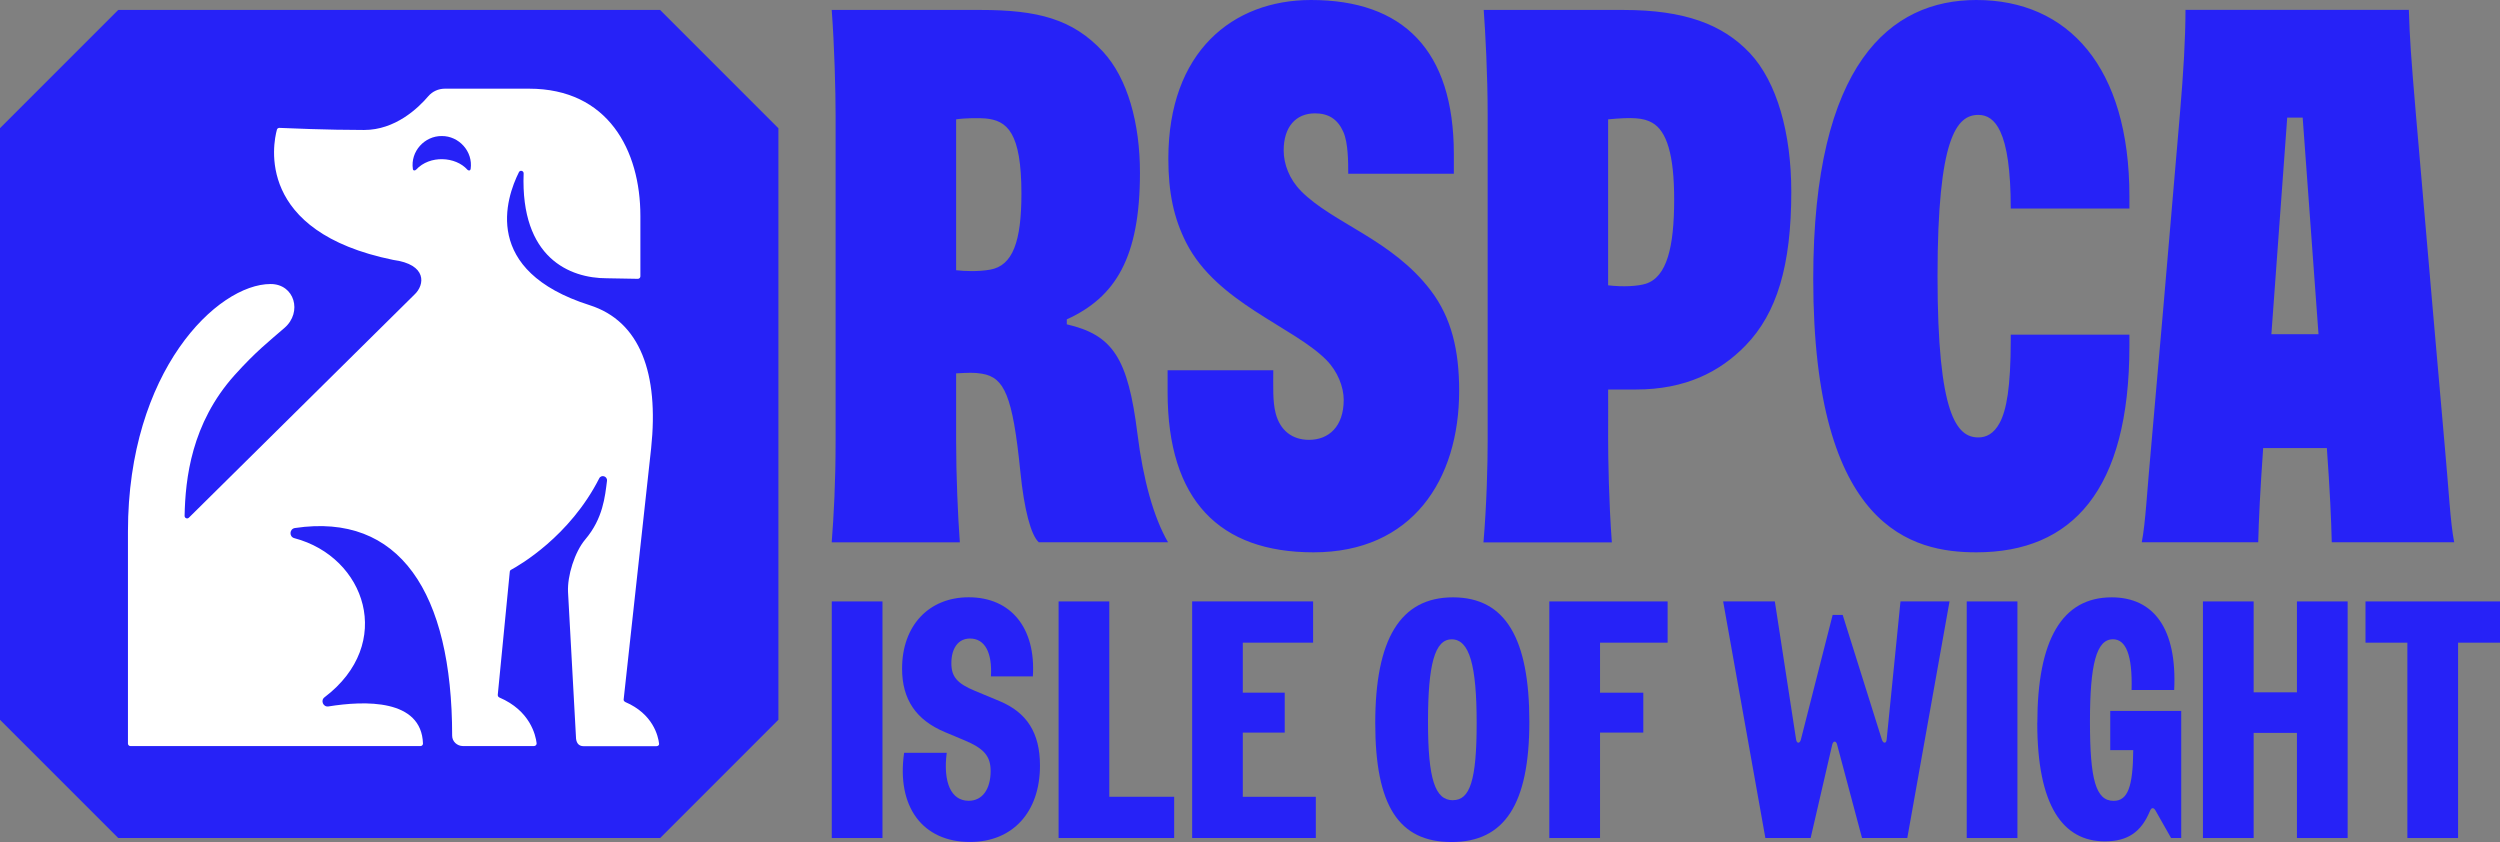
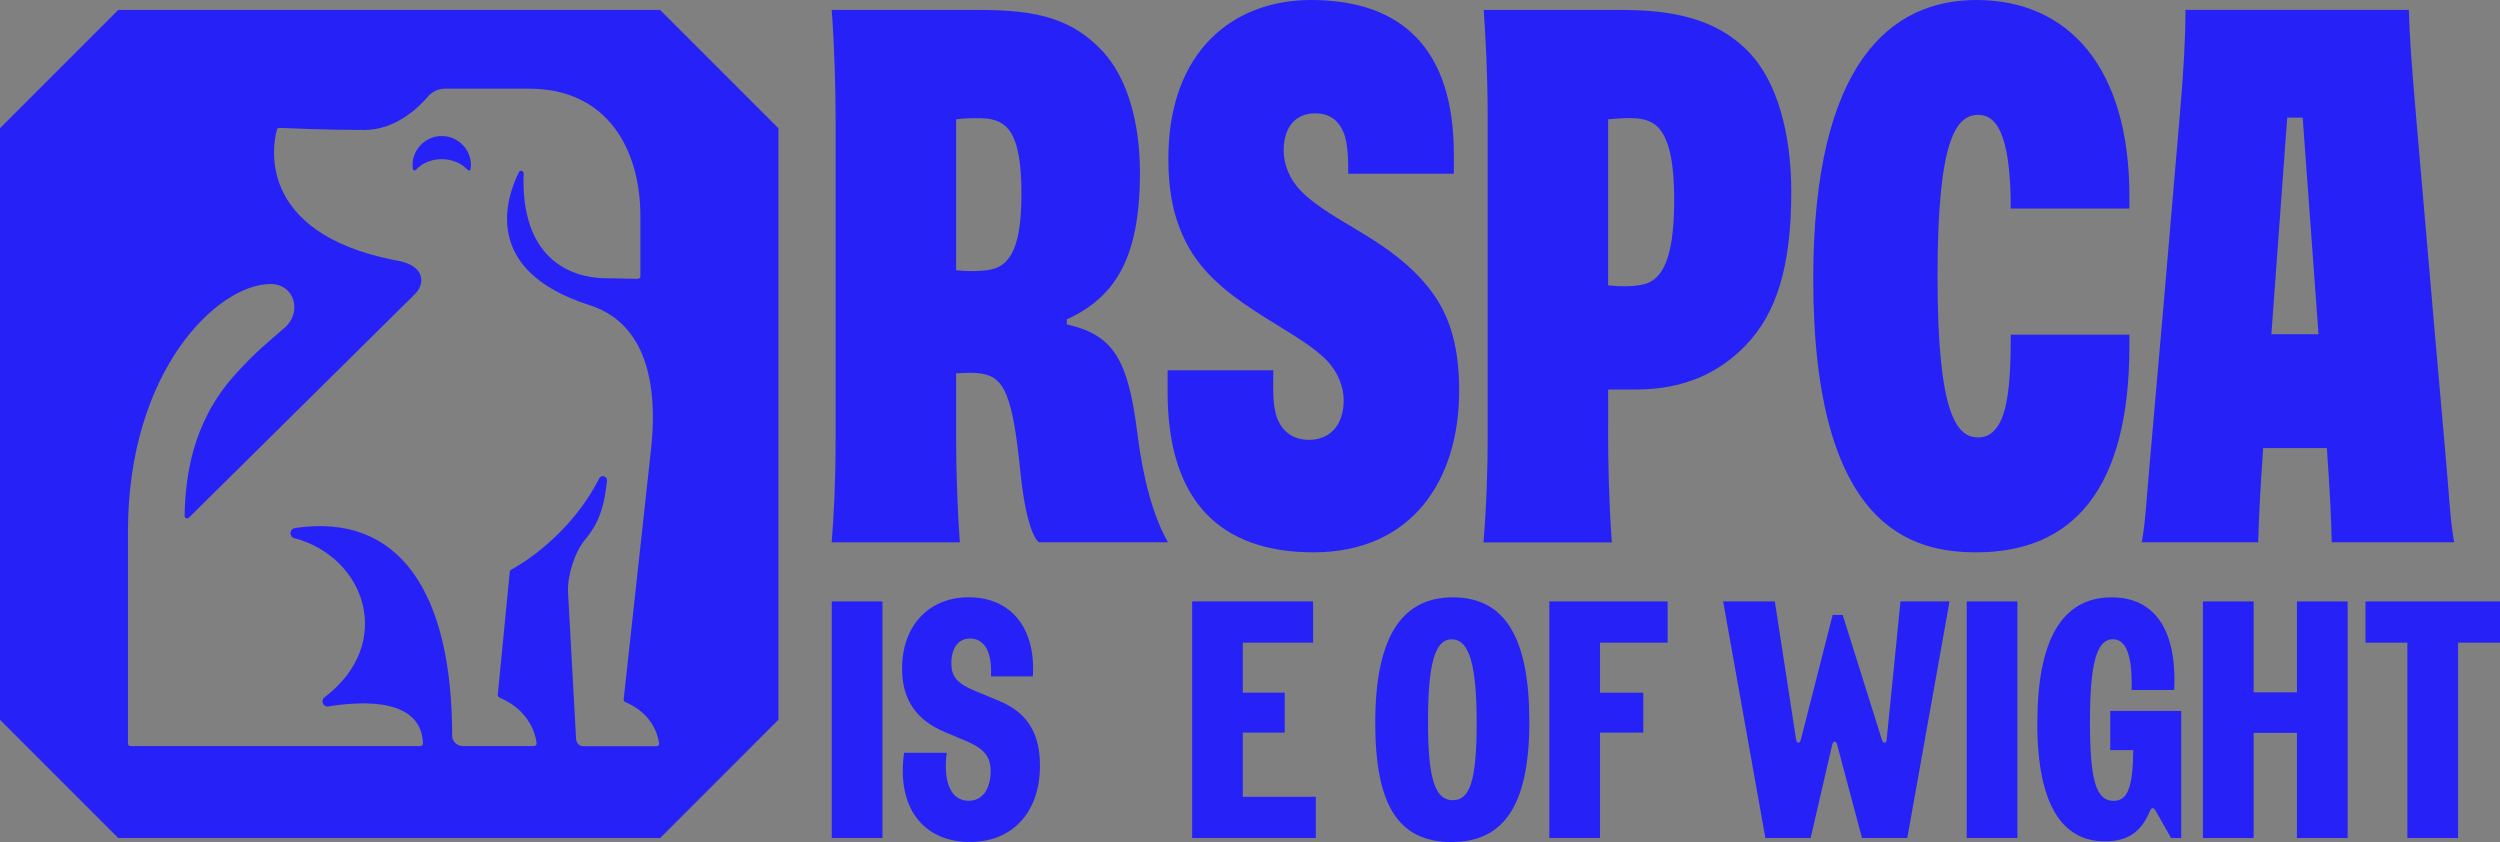
<svg xmlns="http://www.w3.org/2000/svg" id="Layer_1" data-name="Layer 1" viewBox="0 0 404.29 136.17">
  <rect x="0" y="0" width="404.29" height="136.17" fill="#808080" stroke="none" />
  <defs>
    <style> .cls-1 { fill: #fff; } .cls-2 { fill: #2622f7; } </style>
  </defs>
-   <rect class="cls-1" x="14.96" y="8.73" width="95.31" height="120.12" />
  <g id="Dog">
    <path class="cls-2" d="M125.88,20.73v95.67l-19.12,19.12H19.12L0,116.4V20.73L19.12,1.61h87.63l19.12,19.12ZM101.09,113.5c-.18-.08-.28-.26-.23-.44l4.44-40.58c1.27-12.06-1.75-20.52-9.95-23.13-17.5-5.57-13.53-17.32-11.43-21.51.19-.38.77-.23.76.2-.52,13.7,7.48,16.96,13.44,16.96l5.03.09c.22,0,.41-.18.41-.4v-9.76c0-10.63-5.23-20.59-18.01-20.59h-13.61c-1.04,0-2.02.45-2.68,1.22-1.64,1.93-5.34,5.46-10.38,5.46-6.07,0-12.26-.28-13.7-.34-.19,0-.35.11-.4.29-.62,2.27-3.52,16.5,18.8,21.06,5.51.73,5.15,4.03,3.43,5.62l-36.47,36.07c-.26.25-.69.07-.69-.29.12-6,1.08-14.96,8.1-22.78,3.43-3.81,5.45-5.36,8.06-7.63,2.92-2.53,1.63-7.09-2.25-7.09-8.6,0-23.07,14.03-23.07,40.02v34.3c0,.22.18.4.4.4h46.91c.22,0,.41-.18.4-.41-.24-7.26-9.46-6.94-15.28-6-.85.14-1.33-.96-.64-1.48,11.45-8.68,6.63-22.7-4.88-25.73-.88-.23-.81-1.5.09-1.64,16.86-2.52,25.43,10.34,25.43,33.59,0,.92.79,1.67,1.77,1.67h11.45c.26,0,.47-.22.44-.46-.16-1.33-1.06-5.27-6.03-7.4-.19-.08-.28-.28-.25-.48l1.94-19.86c.01-.13.09-.25.21-.31,1.33-.72,9.47-5.38,14.25-14.78.34-.67,1.35-.35,1.26.4-.32,2.52-.64,6.09-3.51,9.47-1.71,2.02-2.93,5.89-2.79,8.54l1.28,23.38c0,.84.34,1.52,1.23,1.52h11.77c.24,0,.48-.13.44-.42-.14-1.21-.96-4.8-5.48-6.73Z" />
    <path class="cls-2" d="M76.1,27.34c-.04.28-.35.3-.53.09-1.88-2.11-6.05-2.39-8.27,0-.19.2-.49.19-.53-.09-.43-2.86,1.91-5.37,4.67-5.34,2.75-.03,5.09,2.48,4.67,5.34" />
  </g>
  <g>
    <g>
      <path class="cls-2" d="M134.51,97.26h8.2v38.26h-8.2v-38.26Z" />
      <path class="cls-2" d="M146.21,121.74h6.89c-.6,4.7.66,7.76,3.55,7.76,2.24,0,3.55-1.91,3.55-4.81,0-2.4-1.04-3.66-4.37-5.03l-3.01-1.26c-4.7-1.97-6.94-5.3-6.94-10.28,0-6.94,4.32-11.53,10.77-11.53,6.89,0,10.88,5.03,10.38,12.79h-6.78c.22-3.77-.93-6.12-3.39-6.12-1.91,0-3.01,1.59-3.01,3.99,0,2.19.93,3.28,3.83,4.48l3.94,1.64c4.48,1.86,6.56,5.19,6.56,10.44,0,7.54-4.43,12.35-11.31,12.35-7.71,0-11.91-5.74-10.66-14.43Z" />
-       <path class="cls-2" d="M171.19,97.26h8.2v31.59h10.49v6.67h-18.69v-38.26Z" />
      <path class="cls-2" d="M192.78,97.26h19.57v6.67h-11.37v8.09h6.78v6.45h-6.78v10.38h11.81v6.67h-20v-38.26Z" />
      <path class="cls-2" d="M222.4,116.93c0-13.55,4.04-20.33,12.57-20.33s12.35,6.72,12.35,20.11-4.04,19.46-12.57,19.46-12.35-5.85-12.35-19.24ZM234.97,129.4c2.73,0,3.83-3.17,3.83-12.46s-1.15-13.55-4.04-13.55c-2.73,0-3.83,4.04-3.83,13.34s1.15,12.68,4.04,12.68Z" />
      <path class="cls-2" d="M250.55,97.26h19.13v6.67h-10.93v8.09h7v6.45h-7v17.05h-8.2v-38.26Z" />
      <path class="cls-2" d="M297.99,99.44l6.34,20.17c.22.66.71.66.77,0l2.24-22.35h7.93l-6.83,38.26h-7.32l-4.04-15.14c-.16-.6-.6-.6-.77,0l-3.5,15.14h-7.32l-6.83-38.26h8.36l3.44,22.35c.11.66.6.66.77,0l5.14-20.17h1.64Z" />
      <path class="cls-2" d="M318.05,97.26h8.2v38.26h-8.2v-38.26Z" />
      <path class="cls-2" d="M329.47,116.93c0-13.45,3.99-20.33,12.02-20.33,6.78,0,10.6,5.03,10.11,14.98h-6.89c.16-5.68-.93-8.2-3.01-8.2-2.68,0-3.72,4.04-3.72,13.34s.93,12.79,3.83,12.79c2.3,0,3.12-2.3,3.17-8.2h-3.72v-6.34h11.48v20.55h-1.64l-2.51-4.43c-.33-.55-.66-.55-.93.11-1.42,3.39-3.61,4.86-7.27,4.86-6.78,0-10.93-5.74-10.93-19.13Z" />
      <path class="cls-2" d="M371.45,118.52h-7v17h-8.2v-38.26h8.2v14.7h7v-14.7h8.2v38.26h-8.2v-17Z" />
      <path class="cls-2" d="M389.32,103.93h-6.78v-6.67h21.75v6.67h-6.78v31.59h-8.2v-31.59Z" />
    </g>
    <path class="cls-2" d="M325.17,33.72c0-6.31-.64-10.2-1.69-12.45-.91-1.96-2.14-2.69-3.54-2.69-3.49,0-6.61,3.58-6.61,26.08s3.12,26.08,6.61,26.08c1.24,0,2.5-.58,3.45-2.37,1.09-2.06,1.77-5.66,1.78-13.35v-.9h19.19v1.81c0,23.36-9.27,33.39-24.75,33.39-10.25,0-26.38-3.71-26.38-44.23C293.23,10.19,305.76,0,319.61,0c14.84,0,24.75,10.82,24.75,31.75v1.97h-19.19ZM289.68,31.01c0,11.91-2.31,19.64-7.42,24.89-4.14,4.25-9.71,7.09-17.71,7.09-1.23,0-4.49,0-4.49,0,.02,2.34,0,4.55,0,7.89s.12,10.34.6,16.83h-20.76c.52-6.07.68-12.69.68-16.45V18.59c0-6.55-.38-13.47-.64-16.98h22.59c9.83,0,16.05,2.3,20.46,6.99,4.37,4.66,6.69,12.91,6.69,22.41M270.74,32.26c0-7.21-1.19-11.07-3.55-12.41-1.42-.81-3.18-.92-7.13-.55v26.84c2.4.29,4.81.15,6.08-.25,3.44-1.08,4.6-5.99,4.6-13.63M188.89,87.69h-20.91c-1.27-1.18-2.36-5.29-2.97-11.39-1.24-12.36-2.6-15.24-6.17-15.86-1.34-.23-2.28-.16-4.22-.06v10.87c0,5.72.29,12.22.6,16.45h-20.72c.33-4.3.63-9.52.63-16.45V18.59c0-3.78-.19-11.21-.63-16.98h24.07c9.19,0,14.89,1.45,19.77,6.71,4.03,4.34,6.01,11.64,6.01,19.6,0,13.76-3.97,20.14-11.83,23.73v.8c7.43,1.72,9.89,5.43,11.42,17.68.93,7.48,2.64,13.59,4.95,17.56M165.18,31.31c0-9.94-2.33-11.81-5.77-12.15-.96-.09-3.23-.09-4.79.14v24.4c1.41.17,3.61.24,5.49-.09,3.67-.64,5.07-4.54,5.07-12.3M396.87,87.69h-19.79c-.08-3.68-.3-8.4-.79-15.23h-10.3c-.48,6.83-.71,11.55-.8,15.23h-18.83c.63-3.28.84-8.25,1.59-16.29.49-5.3,2.97-33.99,4.57-52.9.6-7.07.89-12.04.91-16.9h36.12c.13,4.44.35,7.66,1.14,16.89,1.63,18.91,4.11,47.6,4.6,52.91.74,8.04.95,13.01,1.59,16.29M374.94,54.05c-1.13-15.53-2.56-35.03-2.56-35.03h-2.5s-1.43,19.5-2.56,35.03h7.62ZM210.4,30.89c-1.89-1.9-2.81-4.35-2.81-6.57,0-3.8,1.97-5.99,5.06-5.99,2.2,0,3.67.94,4.58,2.98.8,1.77.8,4.92.8,6.79h17.08c0-1.14,0-3.03,0-3.14C235.12,8.05,226.85,0,212.01,0,199.35,0,188.94,8.36,188.94,25.65c0,5.52.89,9.67,2.9,13.62,4.94,9.69,17.34,13.56,22.66,18.95,1.81,1.83,2.8,4.35,2.8,6.44,0,4.33-2.43,6.47-5.61,6.47-2.73,0-4.67-1.53-5.39-4.27-.51-1.94-.39-4.39-.39-6.98h-17.09v3.53c0,17.51,8.4,25.91,23.6,25.91,15.95,0,23.55-11.72,23.55-26.12,0-6.55-1.24-11.81-4.59-16.22-6.26-8.24-15.8-10.86-20.97-16.07" />
  </g>
</svg>